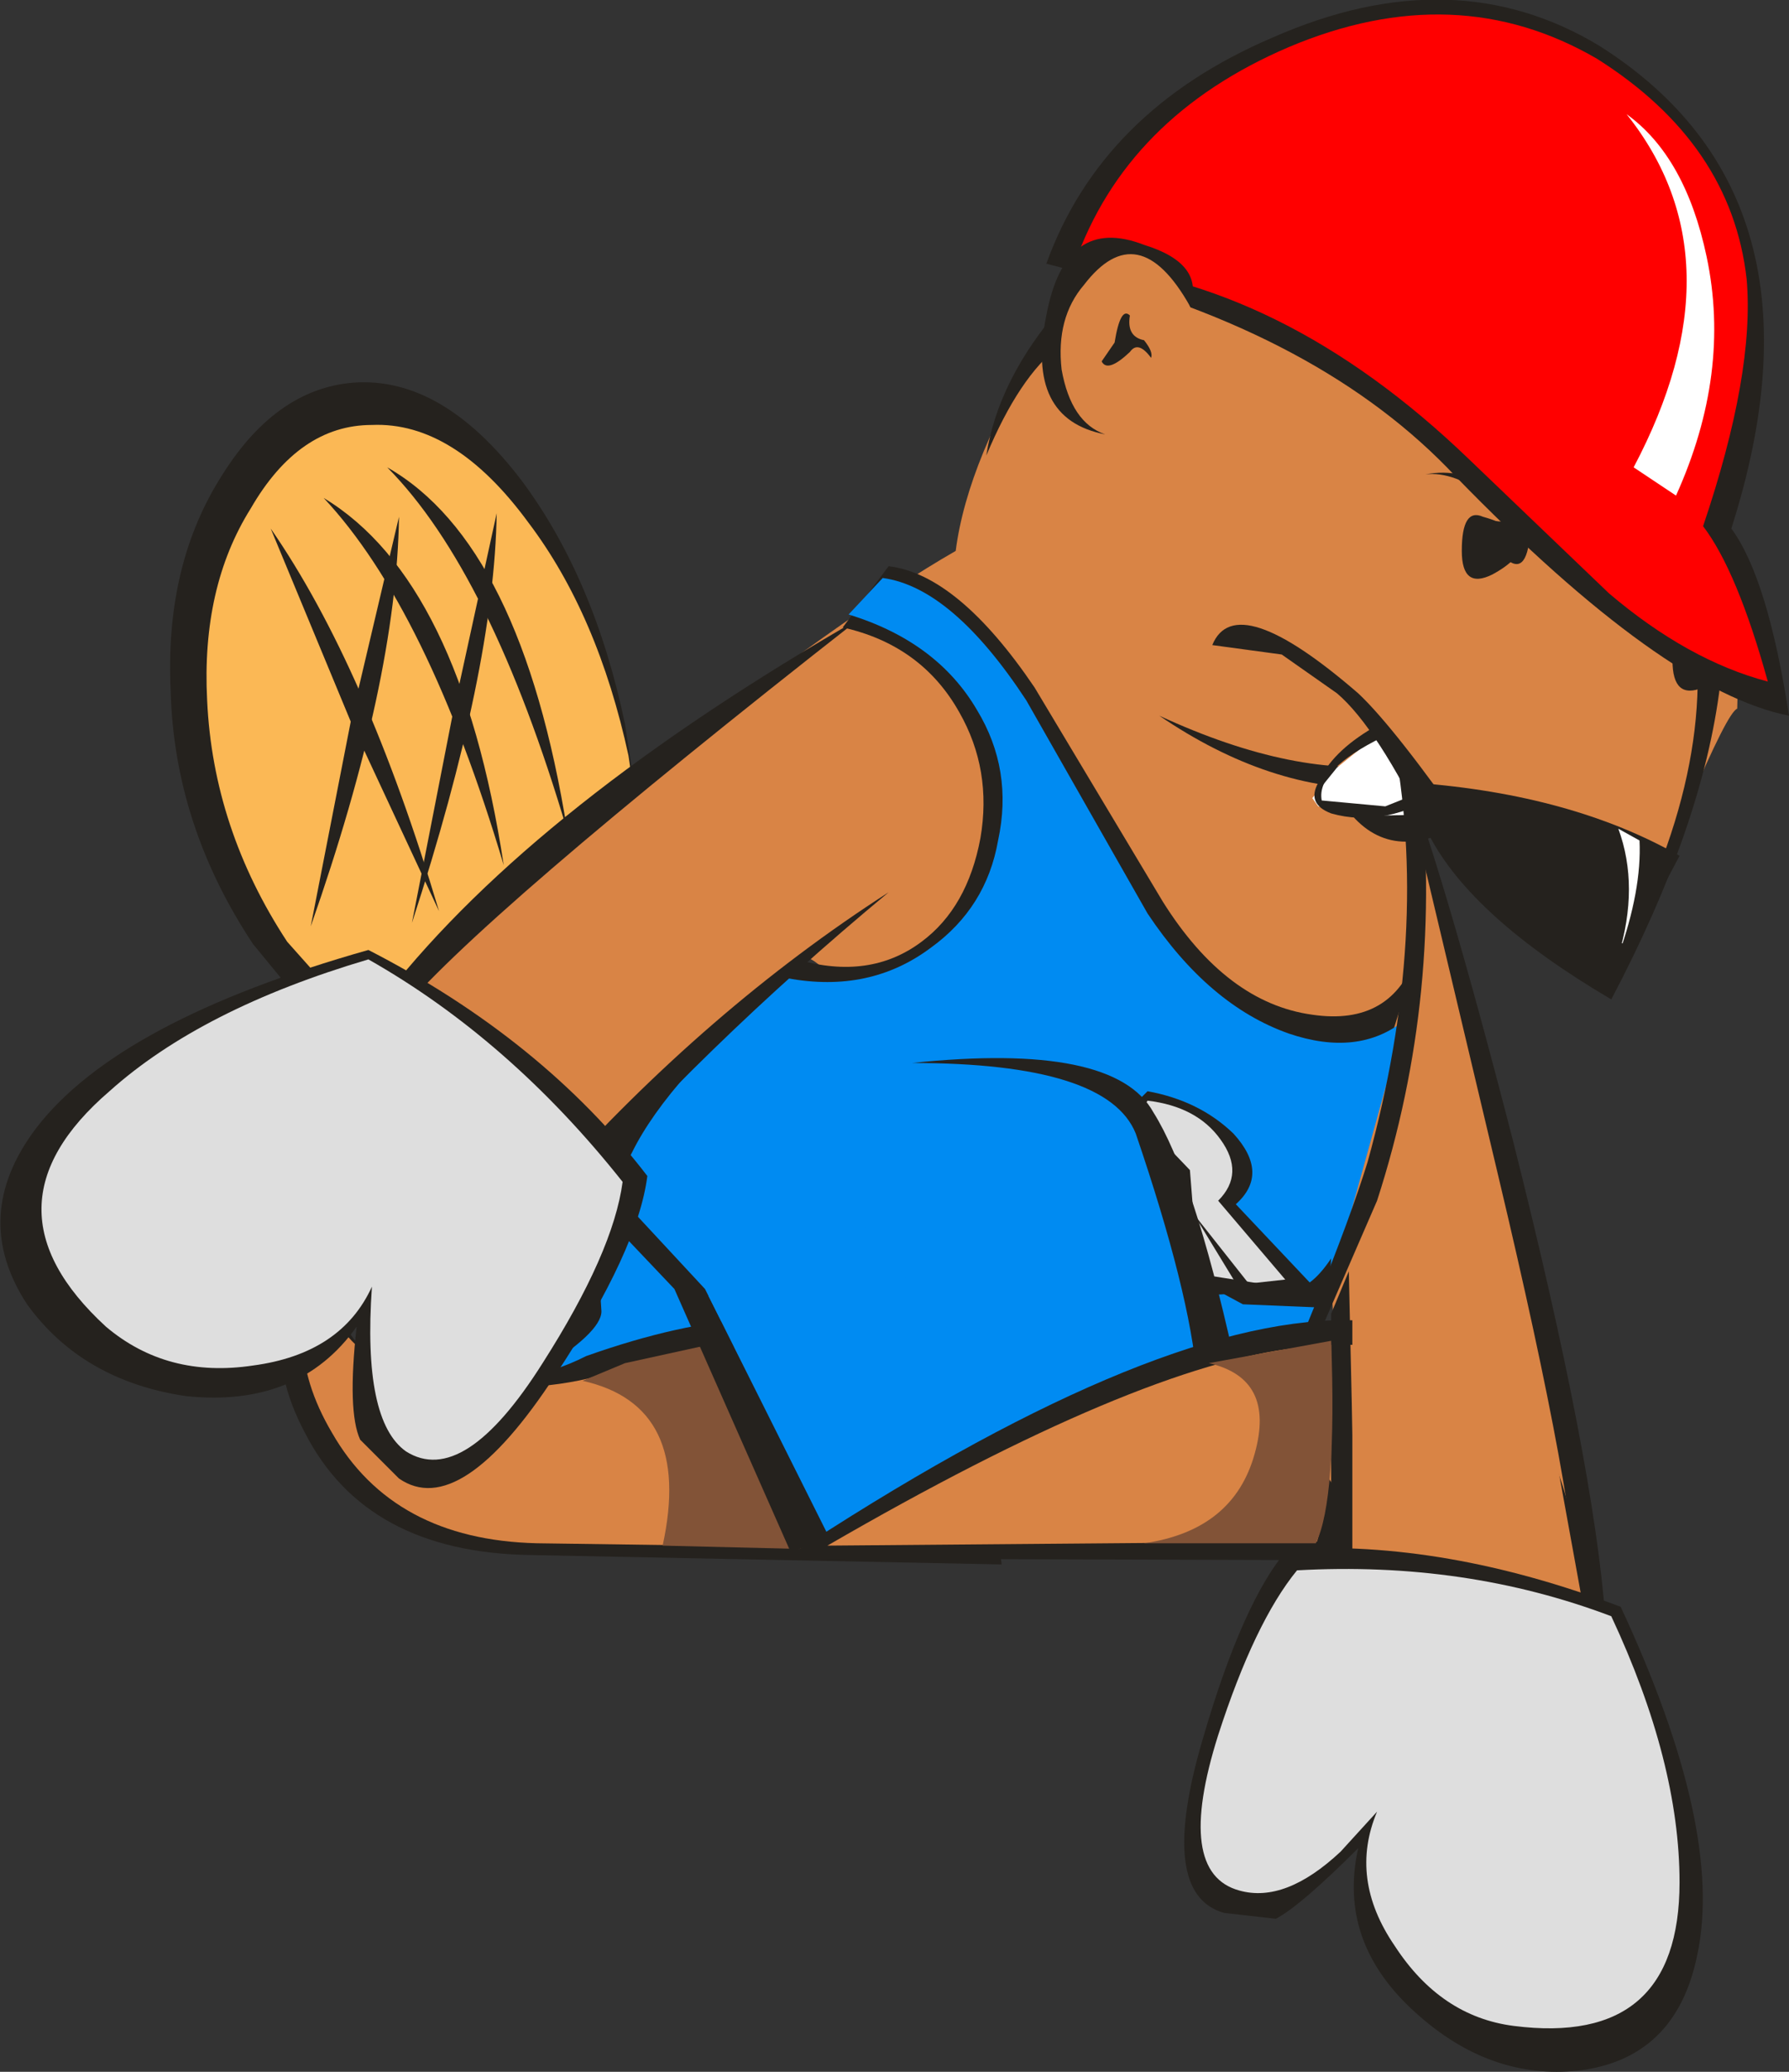
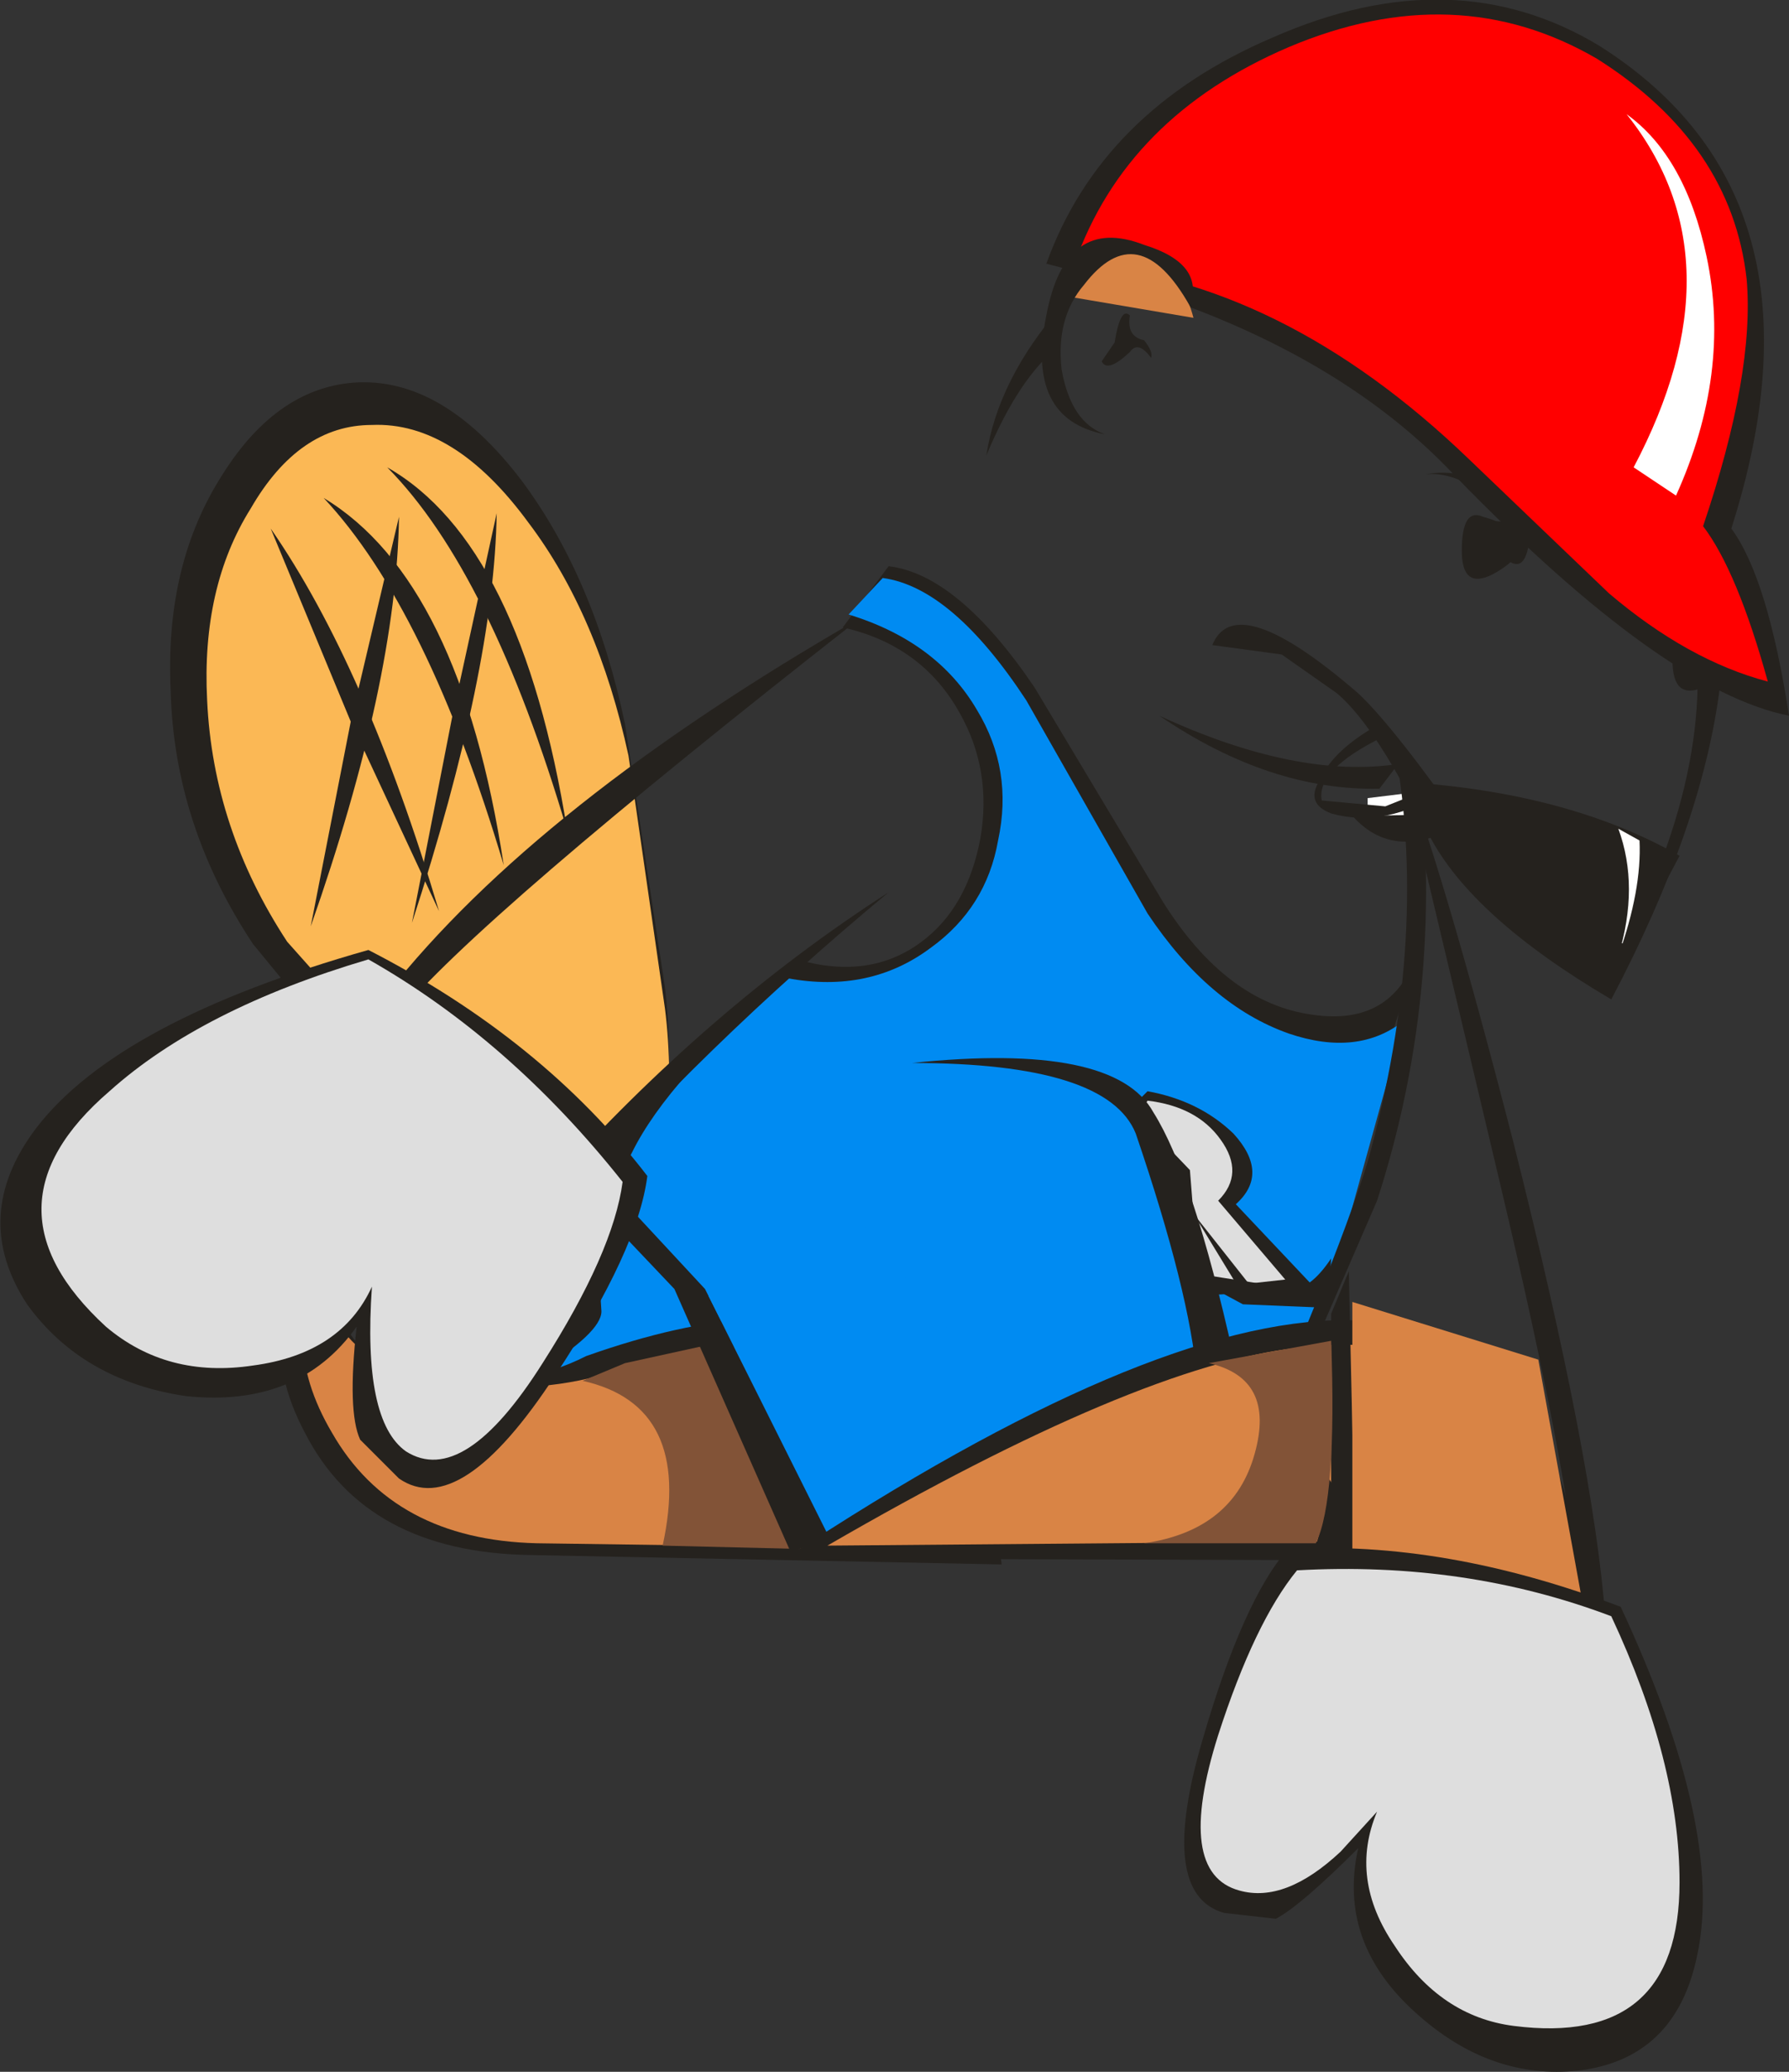
<svg xmlns="http://www.w3.org/2000/svg" height="88.0px" width="76.0px">
  <rect width="100%" height="100%" fill="#333333" stroke="none" />
  <g transform="matrix(1.0, 0.0, 0.0, 1.0, 53.4, 31.5)">
    <path d="M-46.15 -2.15 Q-46.4 -7.35 -44.1 -11.1 -41.75 -15.0 -38.35 -15.25 -34.6 -15.5 -31.25 -11.1 -28.15 -6.95 -26.85 -0.75 L-25.15 10.45 Q-24.5 15.9 -26.2 24.85 L-28.5 32.1 Q-27.5 26.75 -33.45 19.4 L-38.5 13.65 -42.65 8.6 Q-46.0 3.55 -46.15 -2.15" fill="#25221e" fill-rule="evenodd" stroke="none" />
    <path d="M-44.6 -1.75 Q-44.85 -6.55 -42.75 -9.9 -40.7 -13.45 -37.6 -13.45 -34.1 -13.6 -30.95 -9.3 -28.0 -5.4 -26.7 0.6 L-25.15 11.35 Q-24.5 16.5 -26.15 25.1 L-27.35 29.4 Q-27.1 24.45 -32.65 18.1 L-41.2 8.5 Q-44.35 3.7 -44.6 -1.75" fill="#fbb855" fill-rule="evenodd" stroke="none" />
    <path d="M-36.45 -9.55 Q-36.55 -2.55 -40.2 7.85 L-38.5 -0.85 -36.45 -9.55" fill="#25221e" fill-rule="evenodd" stroke="none" />
    <path d="M-39.65 -10.35 Q-33.85 -6.85 -32.0 5.25 -35.25 -5.65 -39.65 -10.35" fill="#25221e" fill-rule="evenodd" stroke="none" />
    <path d="M-41.9 -9.05 Q-37.85 -3.2 -34.75 7.2 L-38.5 -0.85 -41.9 -9.05" fill="#25221e" fill-rule="evenodd" stroke="none" />
    <path d="M-32.3 -9.7 Q-32.4 -3.05 -35.9 7.7 L-34.2 -1.0 -32.3 -9.7" fill="#25221e" fill-rule="evenodd" stroke="none" />
    <path d="M-36.95 -11.65 Q-31.25 -8.4 -29.3 3.8 -32.55 -7.2 -36.95 -11.65" fill="#25221e" fill-rule="evenodd" stroke="none" />
-     <path d="M14.95 -18.0 Q20.8 -13.45 20.4 -1.4 20.0 -1.25 18.3 2.75 16.75 6.8 16.35 6.65 L11.8 5.9 Q8.6 4.85 6.9 1.2 6.5 1.35 6.5 0.85 6.65 0.45 6.25 0.55 6.0 0.7 6.25 1.85 L7.4 6.3 10.9 18.6 Q14.15 30.15 13.9 32.45 13.65 34.3 10.25 35.6 6.65 36.9 4.8 34.7 3.8 33.4 3.15 23.0 1.85 22.85 -6.7 14.6 -14.25 7.45 -16.7 10.55 -17.1 11.1 -18.0 10.05 -19.15 8.85 -19.45 9.25 -34.2 24.7 -36.3 12.0 -36.7 9.5 -25.9 1.2 -17.5 -5.4 -12.8 -8.1 -12.3 -12.0 -9.05 -17.2 L-7.9 -19.0 Q-7.25 -20.05 -6.85 -19.8 -6.2 -20.2 -5.95 -19.8 -5.7 -19.3 -5.05 -19.8 -4.25 -19.8 -3.5 -20.6 -2.7 -21.2 -2.05 -21.35 9.9 -22.0 14.95 -18.0" fill="#d98445" fill-rule="evenodd" stroke="none" />
    <path d="M10.25 18.45 L6.0 0.55 Q7.8 5.0 10.9 17.05 14.3 30.55 14.8 37.25 L13.65 37.0 Q13.65 32.75 10.25 18.45" fill="#25221e" fill-rule="evenodd" stroke="none" />
    <path d="M-31.35 28.3 L-28.0 17.45 -21.9 11.6 -29.3 28.85 -31.35 28.3" fill="#25221e" fill-rule="evenodd" stroke="none" />
    <path d="M-17.6 -4.85 L-15.65 -7.45 Q-12.7 -7.1 -9.45 -2.3 L-4.0 6.8 Q-1.3 11.1 2.35 11.6 5.75 12.1 6.8 9.0 L2.5 22.9 Q1.3 28.45 -0.1 29.0 -2.5 29.85 -4.0 34.0 L-19.3 34.5 -31.35 34.4 Q-30.45 32.3 -28.25 33.35 -25.65 34.35 -25.0 33.0 -23.2 29.5 -22.8 21.2 -22.3 13.4 -19.55 9.25 -16.45 10.15 -14.25 8.5 -12.3 7.05 -11.75 4.1 -11.25 1.2 -12.65 -1.25 -14.25 -4.1 -17.6 -4.85" fill="#25221e" fill-rule="evenodd" stroke="none" />
    <path d="M-17.35 -5.4 L-15.9 -6.95 Q-12.95 -6.55 -9.8 -1.75 L-4.65 7.3 Q-2.05 11.2 1.35 12.4 4.3 13.4 6.25 11.85 L3.0 23.55 Q1.4 28.9 -1.85 34.05 -2.35 34.7 -4.45 34.7 L-30.25 33.9 Q-29.6 32.35 -30.7 32.35 -32.55 32.2 -32.9 29.9 -33.2 28.45 -30.6 26.8 -27.85 25.1 -27.85 24.2 -28.15 20.3 -26.55 17.45 -25.0 14.3 -19.95 10.05 -16.45 10.7 -13.85 8.75 -11.5 7.05 -11.0 4.2 -10.35 1.2 -11.9 -1.35 -13.6 -4.25 -17.35 -5.4" fill="#008bf2" fill-rule="evenodd" stroke="none" />
    <path d="M-28.5 26.1 Q-12.45 20.4 -10.85 34.95 L-30.85 34.55 Q-37.85 34.45 -40.45 29.35 -43.05 24.45 -39.0 21.05 -39.95 26.4 -35.0 27.05 -31.35 27.55 -28.5 26.1" fill="#25221e" fill-rule="evenodd" stroke="none" />
    <path d="M-28.4 27.05 Q-14.25 22.25 -12.8 34.3 L-30.6 34.05 Q-36.7 33.9 -39.3 29.35 -41.75 25.2 -39.4 21.45 -40.2 26.0 -35.15 27.05 -31.65 27.8 -28.4 27.05" fill="#d98445" fill-rule="evenodd" stroke="none" />
    <path d="M-15.95 34.55 L-17.25 34.45 Q-16.6 32.45 -17.5 29.35 -15.8 31.85 -15.95 34.55" fill="#25221e" fill-rule="evenodd" stroke="none" />
    <path d="M-21.25 34.45 L-22.15 34.45 Q-21.4 32.6 -21.75 31.05 -20.75 32.85 -21.25 34.45" fill="#25221e" fill-rule="evenodd" stroke="none" />
    <path d="M-26.85 26.4 L-23.2 25.6 -19.05 34.3 -25.25 34.15 Q-23.95 28.2 -28.65 27.15 L-26.85 26.4" fill="#825337" fill-rule="evenodd" stroke="none" />
    <path d="M-28.0 18.35 L-23.45 23.25 -18.15 33.75 -19.8 34.45 -24.75 23.25 -29.4 18.35 -28.0 18.35" fill="#25221e" fill-rule="evenodd" stroke="none" />
    <path d="M17.95 4.85 L15.7 9.1 Q11.2 8.5 6.75 1.75 13.4 2.25 17.95 4.85" fill="#25221e" fill-rule="evenodd" stroke="none" />
    <path d="M9.6 -9.55 Q11.05 -9.15 11.2 -8.4 11.2 -7.75 10.0 -7.1 8.7 -6.45 8.7 -8.1 8.7 -9.95 9.6 -9.55" fill="#25221e" fill-rule="evenodd" stroke="none" />
    <path d="M11.45 -8.1 Q11.3 -9.15 9.9 -10.35 8.35 -11.5 7.15 -11.35 8.7 -11.65 10.15 -10.7 11.8 -9.7 11.45 -8.1" fill="#25221e" fill-rule="evenodd" stroke="none" />
    <path d="M11.55 -8.4 Q11.3 -6.85 10.25 -8.1 L9.75 -8.9 9.9 -9.4 Q11.45 -9.15 10.25 -10.05 L10.8 -10.05 11.45 -8.9 11.55 -8.4" fill="#25221e" fill-rule="evenodd" stroke="none" />
    <path d="M6.0 0.95 L5.2 2.0 Q0.55 2.1 -4.15 -1.1 1.7 1.6 6.0 0.95" fill="#25221e" fill-rule="evenodd" stroke="none" />
    <path d="M15.35 3.7 L16.25 4.2 Q16.35 6.3 15.35 9.1 16.25 6.15 15.35 3.7" fill="#ffffff" fill-rule="evenodd" stroke="none" />
    <path d="M6.4 3.95 L4.7 3.3 4.7 2.4 7.15 2.1 8.05 3.8 6.4 3.95" fill="#ffffff" fill-rule="evenodd" stroke="none" />
    <path d="M-30.05 18.85 Q-23.35 11.35 -15.65 6.4 -23.6 13.0 -29.55 19.9 L-30.05 18.85" fill="#25221e" fill-rule="evenodd" stroke="none" />
    <path d="M-52.25 23.9 Q-54.7 20.15 -51.85 16.4 -48.35 11.85 -37.75 8.85 -30.35 12.65 -25.9 18.45 -26.3 21.6 -29.8 26.9 -33.85 33.1 -36.45 31.3 L-38.1 29.65 Q-38.65 28.45 -38.25 24.85 -40.7 28.3 -45.5 27.8 -49.9 27.15 -52.25 23.9" fill="#25221e" fill-rule="evenodd" stroke="none" />
    <path d="M-36.95 10.7 Q-30.6 2.65 -16.85 -5.25 -33.2 7.55 -36.55 11.7 L-36.95 10.7" fill="#25221e" fill-rule="evenodd" stroke="none" />
    <path d="M-48.9 24.85 Q-54.45 19.75 -48.75 14.85 -44.85 11.35 -37.75 9.25 -31.75 12.65 -26.95 18.7 -27.35 21.7 -30.35 26.4 -33.7 31.7 -36.15 30.15 -38.0 28.85 -37.6 23.15 -38.9 26.0 -42.65 26.5 -46.3 27.05 -48.9 24.85" fill="#dedede" fill-rule="evenodd" stroke="none" />
    <path d="M-2.05 23.5 L-2.55 23.5 -3.75 20.05 -2.05 23.5" fill="#25221e" fill-rule="evenodd" stroke="none" />
    <path d="M-23.3 23.55 L-16.8 20.45 -8.25 30.95 -17.85 34.45 -23.3 23.55" fill="#008bf2" fill-rule="evenodd" stroke="none" />
    <path d="M18.6 -4.9 Q20.0 -4.5 20.15 -3.7 20.15 -2.95 18.95 -2.3 17.65 -1.75 17.65 -3.45 17.65 -5.15 18.6 -4.9" fill="#25221e" fill-rule="evenodd" stroke="none" />
    <path d="M-5.3 15.5 L-4.65 14.85 Q-2.45 15.25 -1.0 16.65 0.55 18.35 -0.9 19.65 L2.5 23.25 -1.9 23.5 -3.35 18.2 -5.3 15.5" fill="#25221e" fill-rule="evenodd" stroke="none" />
    <path d="M-5.05 15.9 L-4.65 15.25 Q-2.55 15.5 -1.55 16.9 -0.5 18.35 -1.65 19.5 L1.2 22.85 -2.45 23.25 -2.85 18.2 -5.05 15.9" fill="#dedede" fill-rule="evenodd" stroke="none" />
    <path d="M-0.25 23.15 L-0.75 23.25 -2.7 20.05 -0.25 23.15" fill="#25221e" fill-rule="evenodd" stroke="none" />
-     <path d="M5.2 -0.35 L6.25 0.45 7.7 2.4 4.2 3.05 2.6 2.75 2.35 2.4 3.4 1.1 5.2 -0.35" fill="#ffffff" fill-rule="evenodd" stroke="none" />
    <path d="M5.35 -0.2 Q2.5 1.2 2.75 2.5 L5.45 2.75 7.7 1.85 7.95 2.1 Q5.45 3.7 3.15 3.05 2.1 2.65 2.6 1.75 3.15 0.45 4.95 -0.6 L5.35 -0.2" fill="#25221e" fill-rule="evenodd" stroke="none" />
    <path d="M0.65 -21.2 L4.3 -21.35 Q13.8 -20.45 17.95 -12.9 22.85 -3.85 15.05 10.95 9.1 7.45 7.3 3.95 5.1 -0.6 3.4 -2.05 L1.05 -3.7 -1.9 -4.1 Q-0.9 -6.55 4.3 -2.05 5.85 -0.6 9.1 4.05 10.9 6.8 15.6 8.6 20.0 0.05 18.2 -6.85 16.5 -13.45 9.35 -17.35 5.2 -19.65 3.4 -20.2 L-2.4 -20.5 0.65 -21.2" fill="#25221e" fill-rule="evenodd" stroke="none" />
    <path d="M22.6 -1.1 Q17.3 -2.15 8.45 -11.25 2.75 -17.35 -8.0 -20.05 L-8.95 -20.3 Q-6.6 -26.8 0.65 -29.9 8.35 -33.3 14.55 -29.55 24.65 -23.15 20.15 -9.05 21.7 -6.95 22.6 -1.1" fill="#25221e" fill-rule="evenodd" stroke="none" />
    <path d="M20.8 -19.65 Q21.15 -15.65 18.95 -9.15 20.4 -7.25 21.7 -2.55 18.3 -3.45 14.95 -6.3 L9.0 -12.0 Q1.05 -19.65 -7.75 -20.3 -5.55 -26.55 1.35 -29.5 8.45 -32.5 14.45 -29.0 20.15 -25.4 20.8 -19.65" fill="#ff0000" fill-rule="evenodd" stroke="none" />
    <path d="M15.7 -26.65 Q18.2 -24.85 19.1 -20.6 20.15 -15.65 17.8 -10.45 L16.0 -11.65 Q20.65 -20.45 15.7 -26.65" fill="#ffffff" fill-rule="evenodd" stroke="none" />
    <path d="M-8.4 -16.8 Q-10.1 -15.5 -11.5 -12.15 -11.0 -15.4 -8.3 -18.5 L-8.4 -16.8" fill="#25221e" fill-rule="evenodd" stroke="none" />
    <path d="M-6.05 -20.85 Q-5.3 -21.1 -4.15 -20.45 -3.1 -19.55 -2.7 -18.0 L-8.0 -18.9 -6.05 -20.85" fill="#d98445" fill-rule="evenodd" stroke="none" />
    <path d="M-4.8 -21.1 Q-2.2 -20.3 -2.85 -18.5 -5.05 -22.4 -7.35 -19.4 -8.55 -18.0 -8.3 -15.8 -7.9 -13.55 -6.45 -13.05 -9.85 -13.7 -8.95 -18.1 -8.15 -22.4 -4.8 -21.1" fill="#25221e" fill-rule="evenodd" stroke="none" />
    <path d="M-5.4 -18.1 Q-5.55 -17.2 -4.8 -17.05 -4.4 -16.55 -4.5 -16.3 -5.05 -17.05 -5.4 -16.55 -6.35 -15.65 -6.6 -16.15 L-6.05 -16.95 Q-5.8 -18.5 -5.4 -18.1" fill="#25221e" fill-rule="evenodd" stroke="none" />
    <path d="M6.9 1.25 Q7.95 10.7 5.1 19.5 L-1.15 33.9 -1.7 33.7 Q3.3 22.4 4.7 17.85 7.4 8.1 5.75 -0.3 L6.4 0.45 6.9 1.25" fill="#25221e" fill-rule="evenodd" stroke="none" />
    <path d="M-2.55 27.05 Q-2.85 23.4 -5.15 16.65 -6.35 13.65 -14.65 13.65 -6.05 12.75 -4.4 15.75 -2.7 18.45 -1.0 26.1 -2.3 26.5 -2.55 27.05" fill="#25221e" fill-rule="evenodd" stroke="none" />
    <path d="M9.1 3.05 L9.25 3.15 Q6.0 5.35 4.05 3.15 L4.95 3.15 9.1 3.05" fill="#25221e" fill-rule="evenodd" stroke="none" />
    <path d="M13.7 34.8 L-20.05 34.7 Q10.7 14.4 13.7 34.8" fill="#25221e" fill-rule="evenodd" stroke="none" />
    <path d="M-18.25 34.15 Q-5.05 26.5 1.7 25.75 10.4 24.55 11.7 33.9 L-18.25 34.15" fill="#d98445" fill-rule="evenodd" stroke="none" />
    <path d="M8.7 34.15 L7.4 34.15 Q7.95 32.2 7.0 29.1 8.7 31.45 8.7 34.15" fill="#25221e" fill-rule="evenodd" stroke="none" />
    <path d="M3.4 34.15 L2.5 34.15 Q3.15 31.95 2.75 30.9 4.05 32.45 3.4 34.15" fill="#25221e" fill-rule="evenodd" stroke="none" />
    <path d="M3.15 24.3 L3.9 22.5 4.2 35.85 3.15 35.7 3.15 24.3" fill="#25221e" fill-rule="evenodd" stroke="none" />
    <path d="M4.05 23.8 L11.95 26.25 14.05 37.8 4.05 36.1 4.05 23.8" fill="#d98445" fill-rule="evenodd" stroke="none" />
    <path d="M-1.4 49.75 Q-4.25 48.95 -2.3 42.35 -0.6 36.5 1.3 34.3 7.95 33.9 15.45 36.75 19.85 46.2 18.7 51.55 17.8 55.95 13.65 56.45 9.9 56.85 6.75 54.0 3.4 51.0 4.3 47.0 1.85 49.45 0.8 50.0 L-1.4 49.75" fill="#25221e" fill-rule="evenodd" stroke="none" />
    <path d="M15.05 37.15 Q17.95 43.35 17.95 48.45 17.95 55.45 10.9 54.55 7.8 54.15 5.85 51.15 3.9 48.3 5.1 45.45 L3.55 47.15 Q1.2 49.35 -0.75 48.8 -3.5 48.05 -1.65 42.2 -0.1 37.4 1.7 35.2 8.85 34.8 15.05 37.15" fill="#dedede" fill-rule="evenodd" stroke="none" />
    <path d="M-2.05 26.4 L3.15 25.45 Q3.4 32.2 2.5 34.05 L-4.8 34.05 Q-1.0 33.5 -0.1 30.25 0.8 27.05 -2.05 26.4" fill="#825337" fill-rule="evenodd" stroke="none" />
    <path d="M3.15 21.95 L3.0 24.05 -0.6 23.9 -3.2 22.5 1.6 23.25 Q2.35 23.15 3.15 21.95" fill="#25221e" fill-rule="evenodd" stroke="none" />
  </g>
</svg>